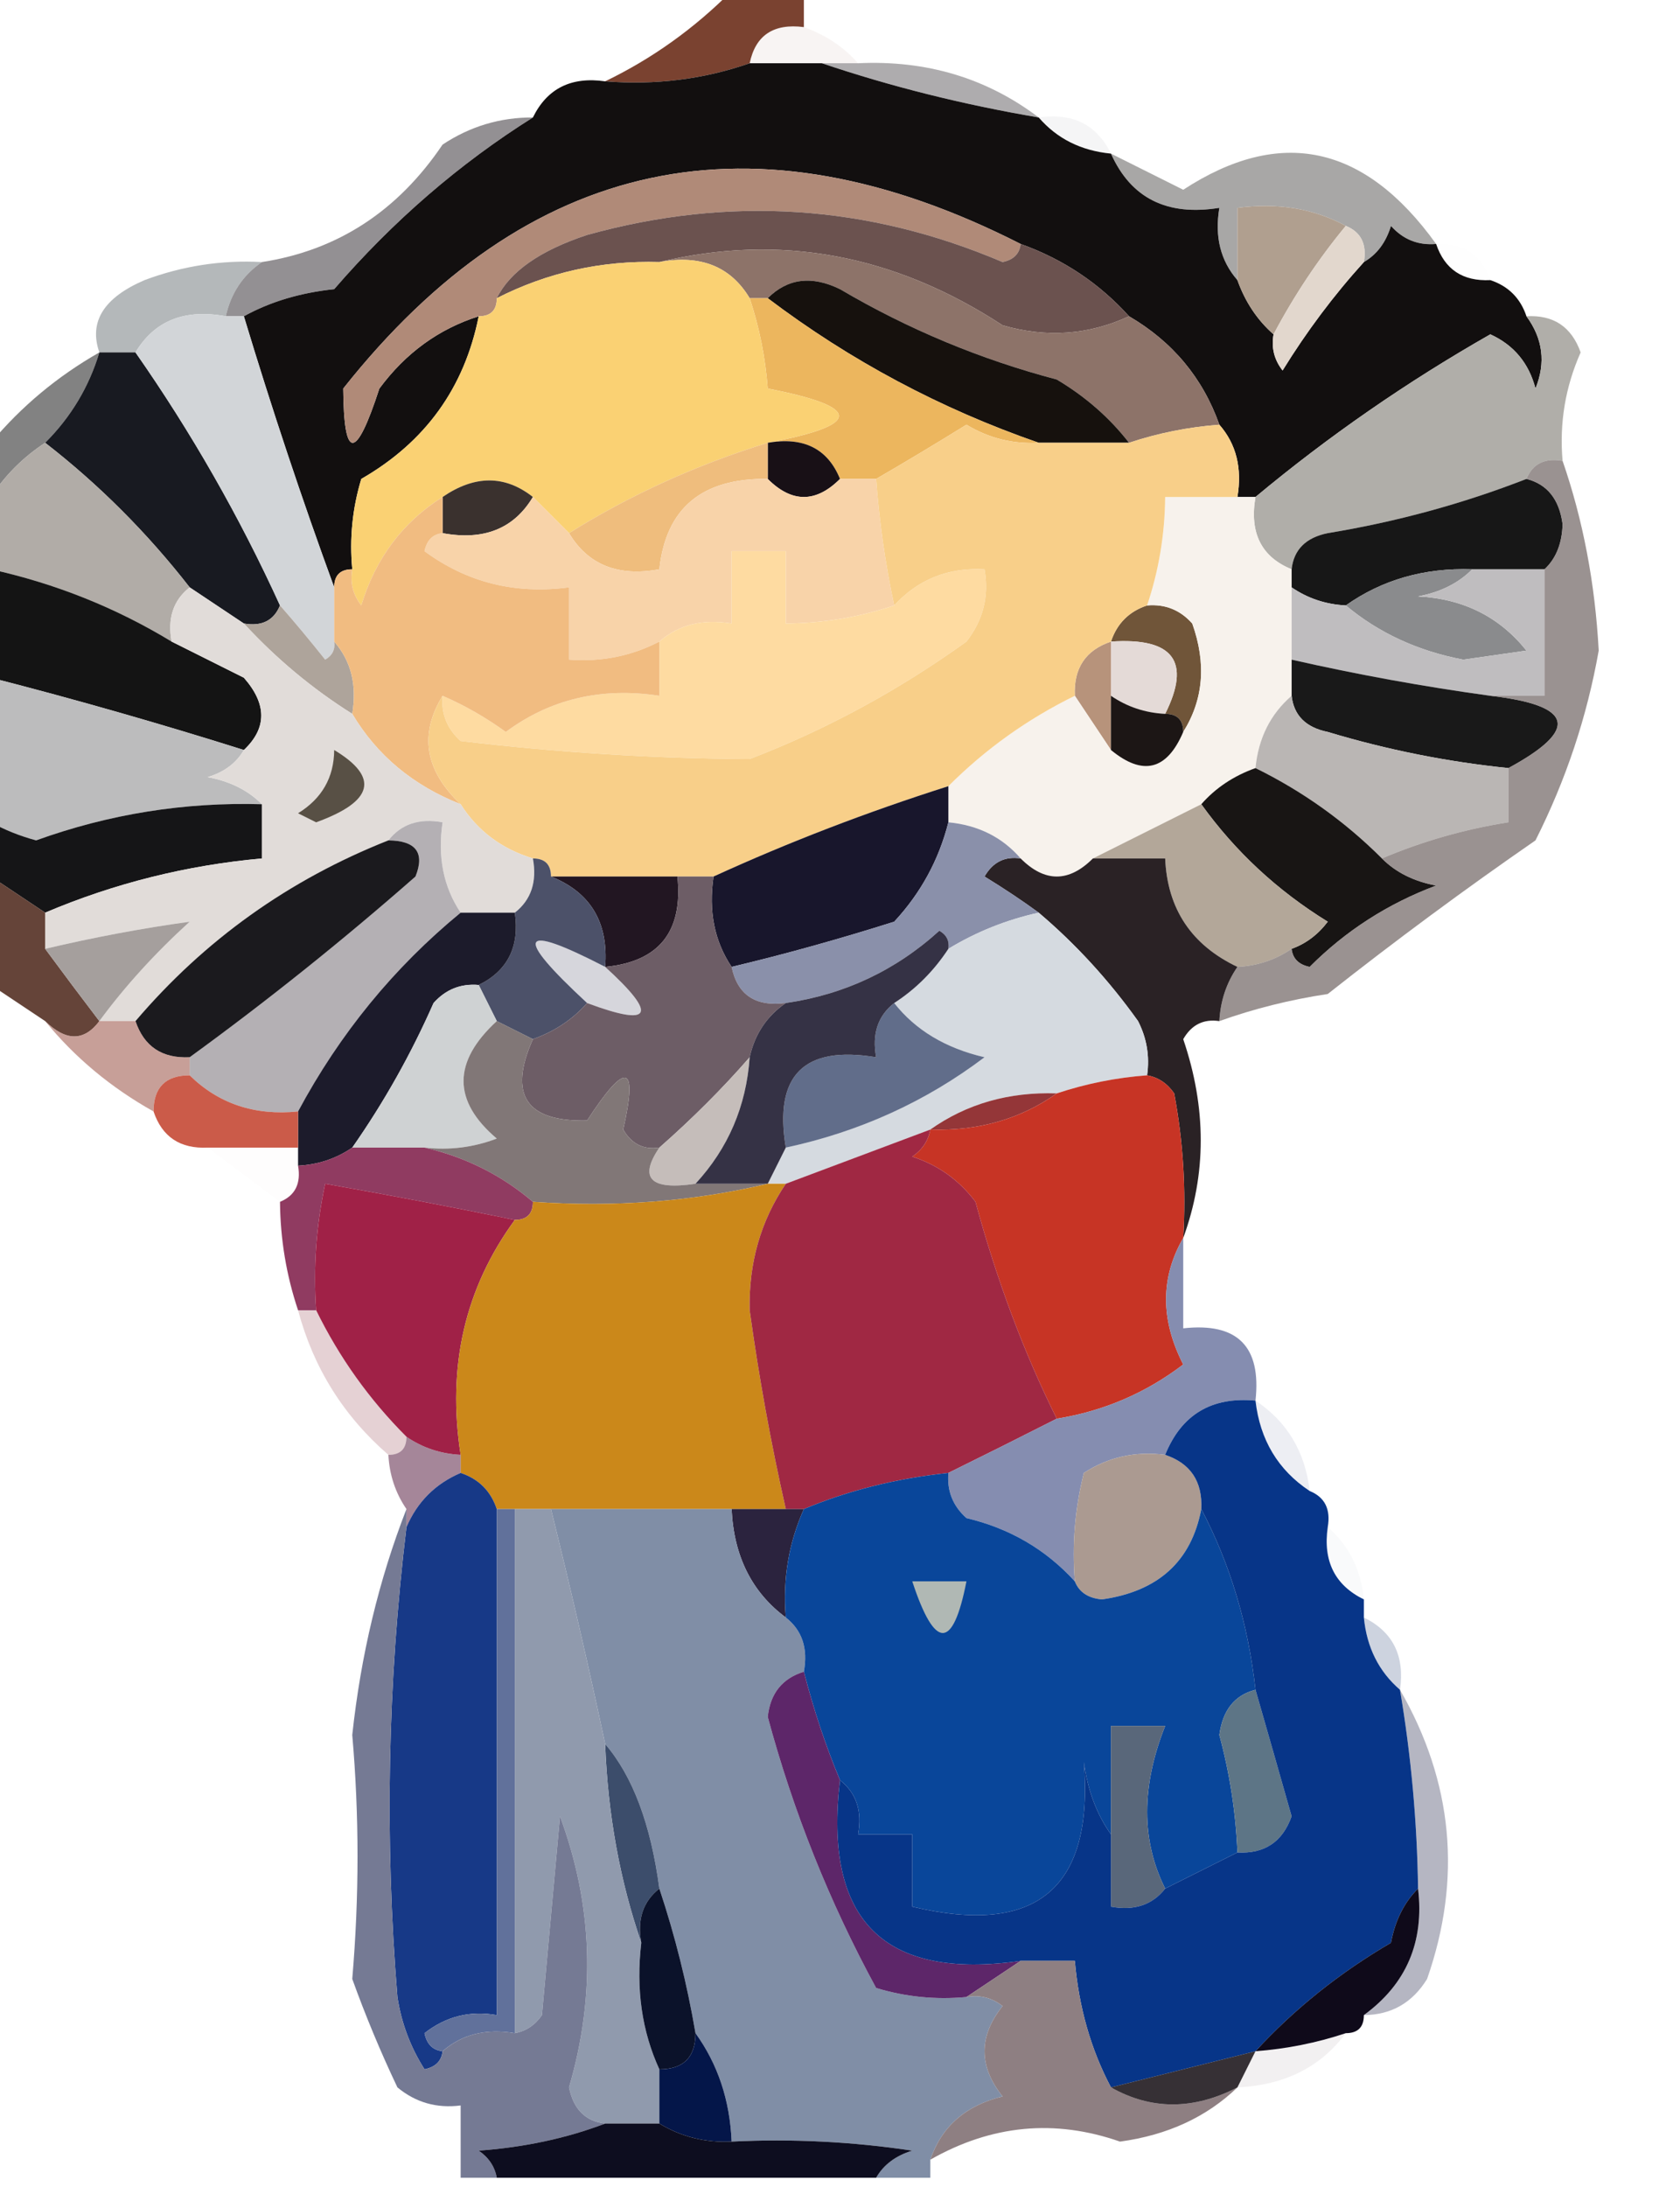
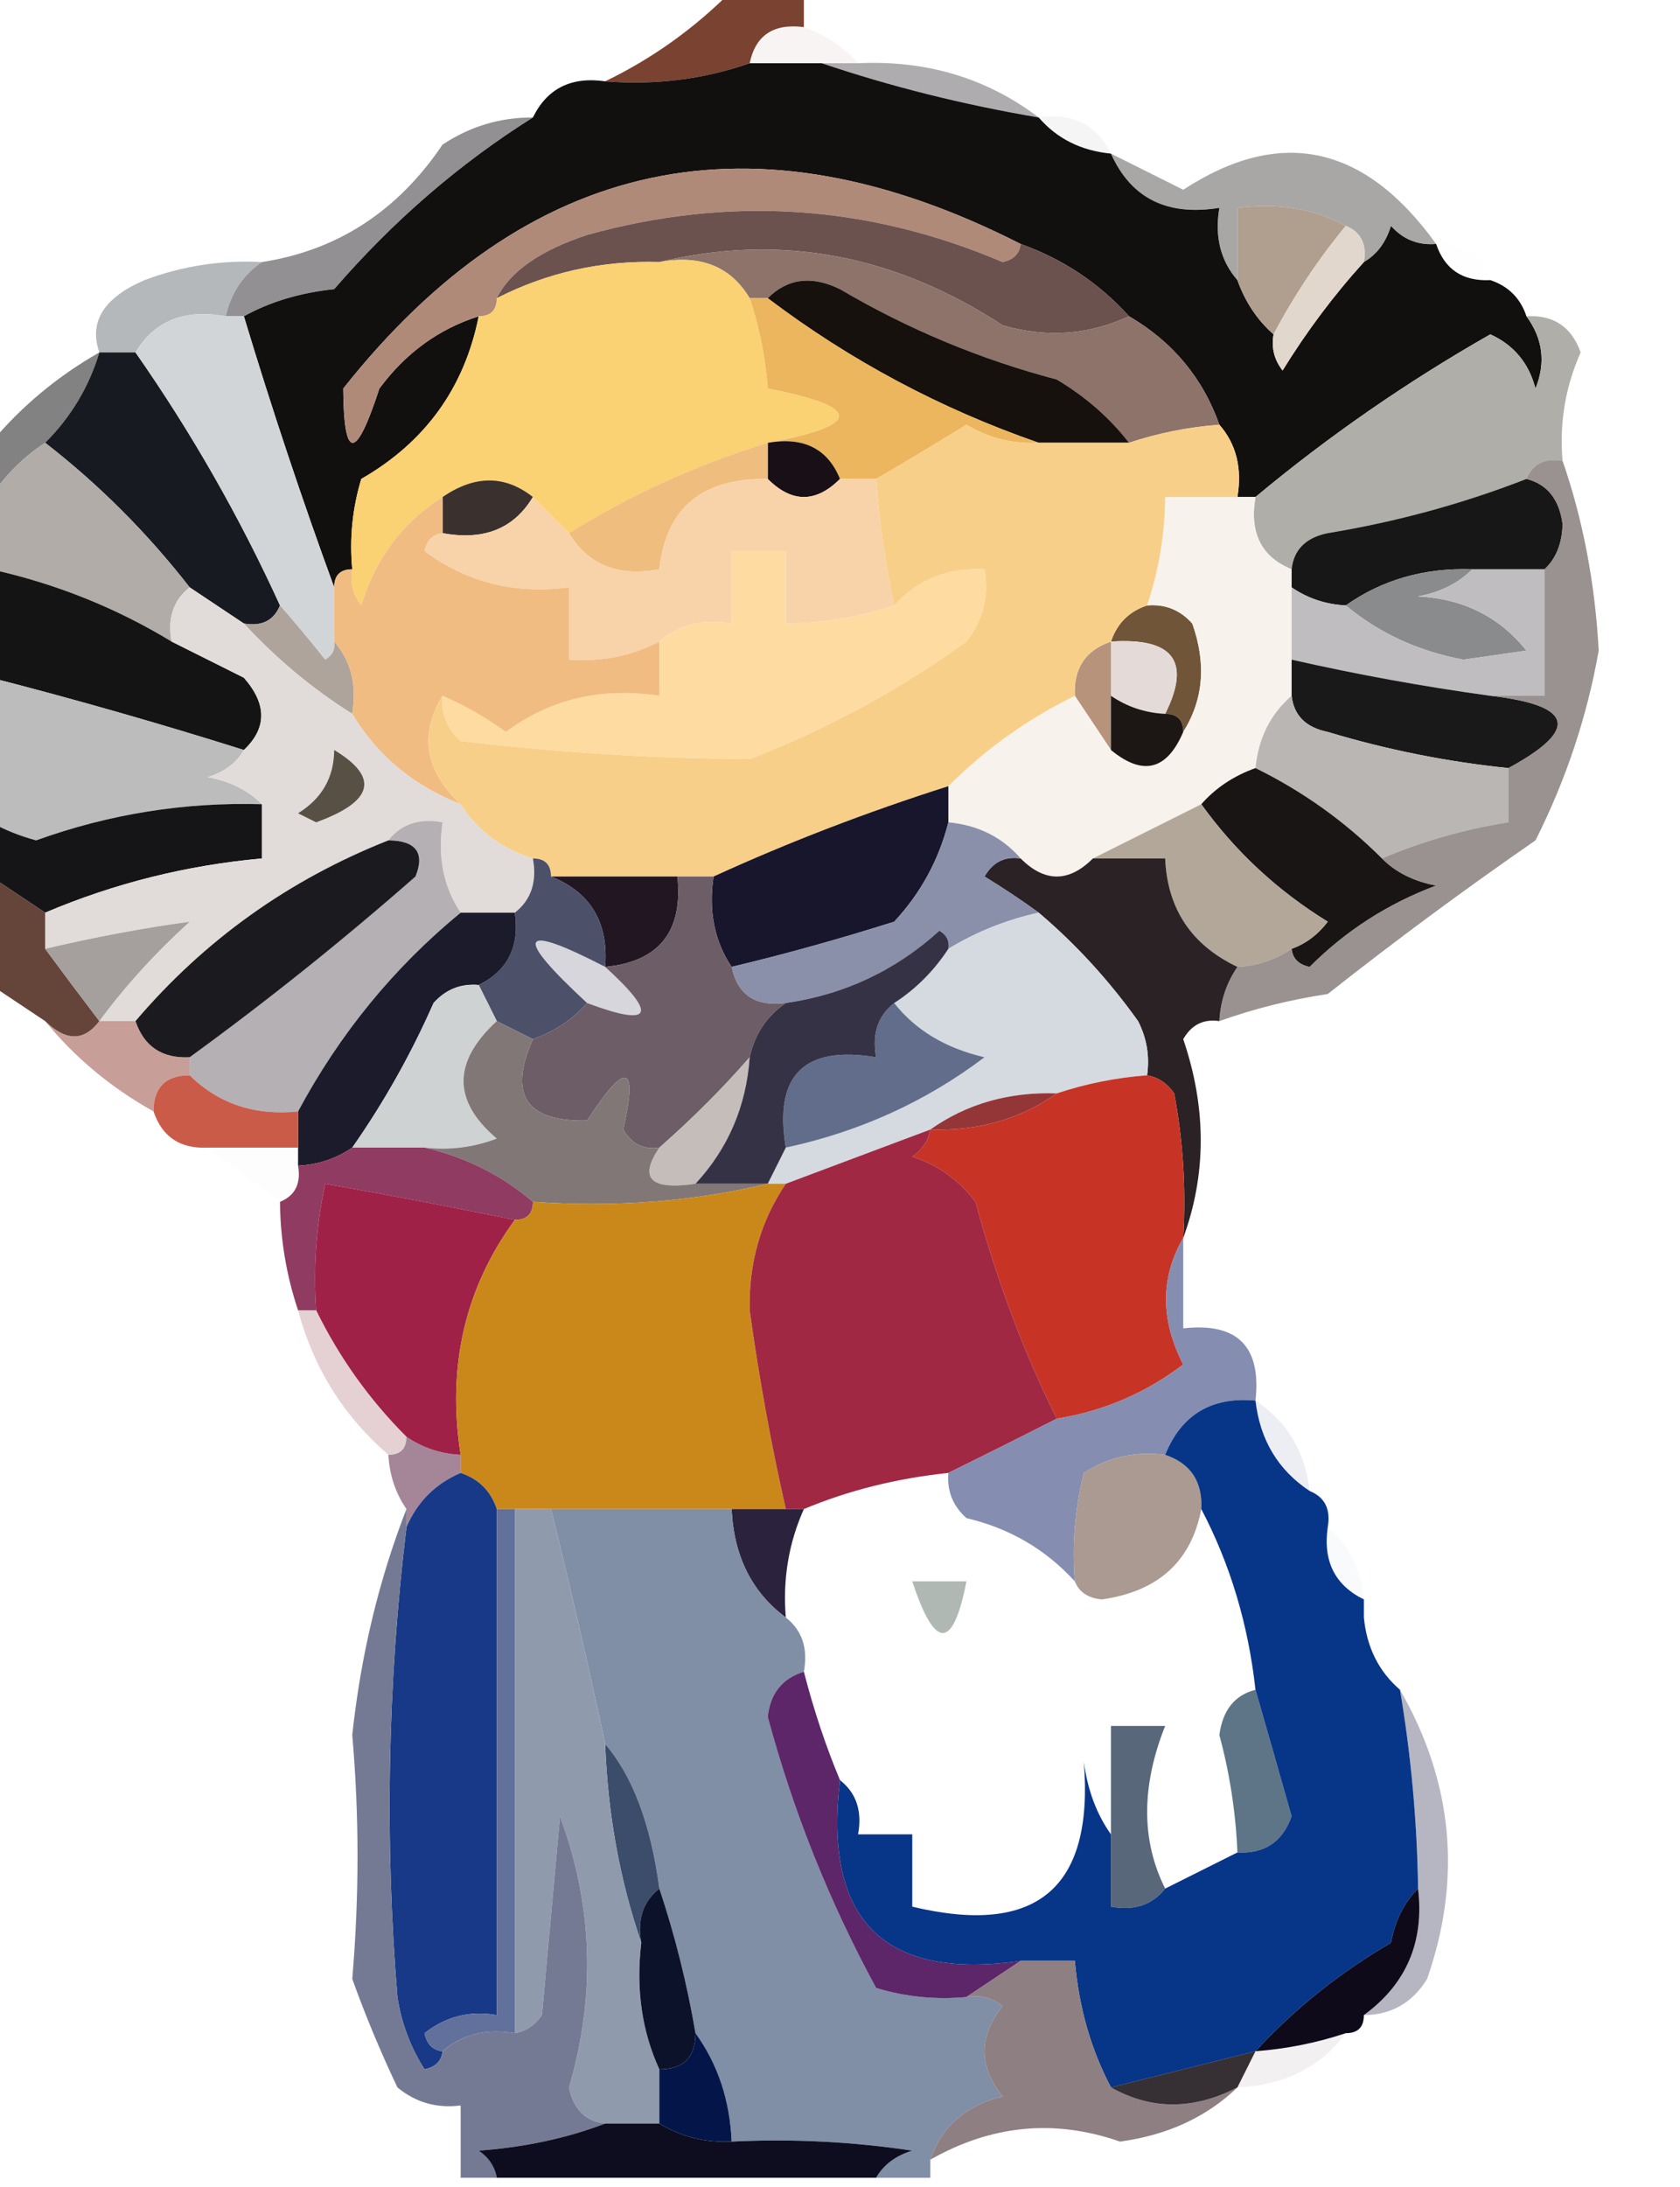
<svg xmlns="http://www.w3.org/2000/svg" version="1.1" width="93px" height="121px" style="shape-rendering:geometricPrecision; text-rendering:geometricPrecision; image-rendering:optimizeQuality; fill-rule:evenodd; clip-rule:evenodd">
  <g>
    <path style="opacity:0.098" fill="#b89688" d="M 44.5,1.5 C 45.709,1.932 46.709,2.599 47.5,3.5C 46.833,3.5 46.167,3.5 45.5,3.5C 44.167,3.5 42.833,3.5 41.5,3.5C 41.821,1.952 42.821,1.285 44.5,1.5 Z" />
  </g>
  <g>
    <path style="opacity:1" fill="#7a4230" d="M 40.5,-0.5 C 41.833,-0.5 43.167,-0.5 44.5,-0.5C 44.5,0.167 44.5,0.833 44.5,1.5C 42.821,1.285 41.821,1.952 41.5,3.5C 38.946,4.388 36.279,4.721 33.5,4.5C 36.09,3.251 38.424,1.584 40.5,-0.5 Z" />
  </g>
  <g>
    <path style="opacity:1" fill="#120f0f" d="M 41.5,3.5 C 42.833,3.5 44.167,3.5 45.5,3.5C 49.313,4.787 53.313,5.787 57.5,6.5C 58.514,7.674 59.847,8.34 61.5,8.5C 62.607,10.969 64.607,11.969 67.5,11.5C 67.232,13.099 67.566,14.432 68.5,15.5C 68.932,16.709 69.599,17.709 70.5,18.5C 70.369,19.239 70.536,19.906 71,20.5C 72.332,18.34 73.832,16.34 75.5,14.5C 76.222,14.082 76.722,13.416 77,12.5C 77.671,13.252 78.504,13.586 79.5,13.5C 79.973,14.906 80.973,15.573 82.5,15.5C 83.5,15.833 84.167,16.5 84.5,17.5C 85.412,18.738 85.579,20.072 85,21.5C 84.632,20.09 83.799,19.09 82.5,18.5C 77.873,21.135 73.54,24.135 69.5,27.5C 69.167,27.5 68.833,27.5 68.5,27.5C 68.768,25.901 68.434,24.568 67.5,23.5C 66.581,20.911 64.914,18.911 62.5,17.5C 60.852,15.674 58.852,14.34 56.5,13.5C 41.698,5.971 29.198,8.637 19,21.5C 19.032,25.502 19.699,25.502 21,21.5C 22.451,19.536 24.284,18.203 26.5,17.5C 25.707,21.464 23.541,24.464 20,26.5C 19.506,28.134 19.34,29.801 19.5,31.5C 18.833,31.5 18.5,31.833 18.5,32.5C 16.715,27.626 15.048,22.626 13.5,17.5C 14.952,16.698 16.618,16.198 18.5,16C 21.769,12.22 25.436,9.054 29.5,6.5C 30.287,4.896 31.62,4.229 33.5,4.5C 36.279,4.721 38.946,4.388 41.5,3.5 Z" />
  </g>
  <g>
    <path style="opacity:0.486" fill="#5a565a" d="M 45.5,3.5 C 46.167,3.5 46.833,3.5 47.5,3.5C 51.286,3.32 54.619,4.32 57.5,6.5C 53.313,5.787 49.313,4.787 45.5,3.5 Z" />
  </g>
  <g>
    <path style="opacity:0.063" fill="#6e6d71" d="M 57.5,6.5 C 59.38,6.229 60.713,6.896 61.5,8.5C 59.847,8.34 58.514,7.674 57.5,6.5 Z" />
  </g>
  <g>
    <path style="opacity:0.604" fill="#4c484c" d="M 29.5,6.5 C 25.436,9.054 21.769,12.22 18.5,16C 16.618,16.198 14.952,16.698 13.5,17.5C 13.167,17.5 12.833,17.5 12.5,17.5C 12.782,16.222 13.449,15.222 14.5,14.5C 18.678,13.855 22.011,11.688 24.5,8C 26.025,6.991 27.692,6.491 29.5,6.5 Z" />
  </g>
  <g>
    <path style="opacity:0.525" fill="#5b5957" d="M 61.5,8.5 C 62.807,9.153 64.14,9.82 65.5,10.5C 70.875,6.995 75.542,7.995 79.5,13.5C 78.504,13.586 77.671,13.252 77,12.5C 76.722,13.416 76.222,14.082 75.5,14.5C 75.672,13.508 75.338,12.842 74.5,12.5C 72.735,11.539 70.735,11.205 68.5,11.5C 68.5,12.833 68.5,14.167 68.5,15.5C 67.566,14.432 67.232,13.099 67.5,11.5C 64.607,11.969 62.607,10.969 61.5,8.5 Z" />
  </g>
  <g>
    <path style="opacity:1" fill="#b09f8f" d="M 74.5,12.5 C 72.99,14.322 71.657,16.322 70.5,18.5C 69.599,17.709 68.932,16.709 68.5,15.5C 68.5,14.167 68.5,12.833 68.5,11.5C 70.735,11.205 72.735,11.539 74.5,12.5 Z" />
  </g>
  <g>
    <path style="opacity:1" fill="#b08a78" d="M 56.5,13.5 C 56.44,14.043 56.107,14.376 55.5,14.5C 48.025,11.318 40.358,10.818 32.5,13C 29.891,13.864 28.225,15.03 27.5,16.5C 27.5,17.167 27.167,17.5 26.5,17.5C 24.284,18.203 22.451,19.536 21,21.5C 19.699,25.502 19.032,25.502 19,21.5C 29.198,8.637 41.698,5.971 56.5,13.5 Z" />
  </g>
  <g>
    <path style="opacity:0.004" fill="#b3b3b5" d="M 79.5,13.5 C 81.027,13.427 82.027,14.094 82.5,15.5C 80.973,15.573 79.973,14.906 79.5,13.5 Z" />
  </g>
  <g>
    <path style="opacity:1" fill="#e2d7cd" d="M 74.5,12.5 C 75.338,12.842 75.672,13.508 75.5,14.5C 73.832,16.34 72.332,18.34 71,20.5C 70.536,19.906 70.369,19.239 70.5,18.5C 71.657,16.322 72.99,14.322 74.5,12.5 Z" />
  </g>
  <g>
    <path style="opacity:0.557" fill="#788084" d="M 14.5,14.5 C 13.449,15.222 12.782,16.222 12.5,17.5C 10.219,17.077 8.552,17.744 7.5,19.5C 6.833,19.5 6.167,19.5 5.5,19.5C 4.909,17.804 5.742,16.471 8,15.5C 10.099,14.713 12.265,14.38 14.5,14.5 Z" />
  </g>
  <g>
    <path style="opacity:1" fill="#6b524f" d="M 56.5,13.5 C 58.852,14.34 60.852,15.674 62.5,17.5C 60.263,18.537 57.929,18.703 55.5,18C 49.49,14.069 43.157,12.903 36.5,14.5C 33.308,14.405 30.308,15.071 27.5,16.5C 28.225,15.03 29.891,13.864 32.5,13C 40.358,10.818 48.025,11.318 55.5,14.5C 56.107,14.376 56.44,14.043 56.5,13.5 Z" />
  </g>
  <g>
    <path style="opacity:1" fill="#8d7369" d="M 36.5,14.5 C 43.157,12.903 49.49,14.069 55.5,18C 57.929,18.703 60.263,18.537 62.5,17.5C 64.914,18.911 66.581,20.911 67.5,23.5C 65.784,23.629 64.117,23.962 62.5,24.5C 61.426,23.115 60.093,21.949 58.5,21C 54.271,19.885 50.271,18.219 46.5,16C 44.934,15.235 43.601,15.402 42.5,16.5C 42.167,16.5 41.833,16.5 41.5,16.5C 40.448,14.744 38.781,14.077 36.5,14.5 Z" />
  </g>
  <g>
    <path style="opacity:1" fill="#16110d" d="M 62.5,24.5 C 60.833,24.5 59.167,24.5 57.5,24.5C 52.066,22.617 47.066,19.95 42.5,16.5C 43.601,15.402 44.934,15.235 46.5,16C 50.271,18.219 54.271,19.885 58.5,21C 60.093,21.949 61.426,23.115 62.5,24.5 Z" />
  </g>
  <g>
    <path style="opacity:1" fill="#ecb65e" d="M 41.5,16.5 C 41.833,16.5 42.167,16.5 42.5,16.5C 47.066,19.95 52.066,22.617 57.5,24.5C 56.069,24.579 54.736,24.246 53.5,23.5C 51.799,24.554 50.132,25.554 48.5,26.5C 47.833,26.5 47.167,26.5 46.5,26.5C 45.817,24.823 44.483,24.157 42.5,24.5C 47.751,23.519 47.751,22.519 42.5,21.5C 42.371,19.784 42.038,18.117 41.5,16.5 Z" />
  </g>
  <g>
    <path style="opacity:1" fill="#fad173" d="M 36.5,14.5 C 38.781,14.077 40.448,14.744 41.5,16.5C 42.038,18.117 42.371,19.784 42.5,21.5C 47.751,22.519 47.751,23.519 42.5,24.5C 38.541,25.724 34.874,27.391 31.5,29.5C 30.833,28.833 30.167,28.167 29.5,27.5C 27.95,26.28 26.284,26.28 24.5,27.5C 22.292,28.894 20.792,30.894 20,33.5C 19.536,32.906 19.369,32.239 19.5,31.5C 19.34,29.801 19.506,28.134 20,26.5C 23.541,24.464 25.707,21.464 26.5,17.5C 27.167,17.5 27.5,17.167 27.5,16.5C 30.308,15.071 33.308,14.405 36.5,14.5 Z" />
  </g>
  <g>
    <path style="opacity:1" fill="#b0aea9" d="M 84.5,17.5 C 85.995,17.415 86.995,18.081 87.5,19.5C 86.652,21.409 86.318,23.409 86.5,25.5C 85.508,25.328 84.842,25.662 84.5,26.5C 80.968,27.875 77.302,28.875 73.5,29.5C 72.287,29.747 71.62,30.414 71.5,31.5C 69.823,30.817 69.157,29.483 69.5,27.5C 73.54,24.135 77.873,21.135 82.5,18.5C 83.799,19.09 84.632,20.09 85,21.5C 85.579,20.072 85.412,18.738 84.5,17.5 Z" />
  </g>
  <g>
    <path style="opacity:0.816" fill="#666666" d="M 5.5,19.5 C 4.925,21.411 3.925,23.078 2.5,24.5C 1.272,25.306 0.272,26.306 -0.5,27.5C -0.5,26.5 -0.5,25.5 -0.5,24.5C 1.183,22.486 3.183,20.82 5.5,19.5 Z" />
  </g>
  <g>
    <path style="opacity:1" fill="#181016" d="M 42.5,24.5 C 44.483,24.157 45.817,24.823 46.5,26.5C 45.167,27.833 43.833,27.833 42.5,26.5C 42.5,25.833 42.5,25.167 42.5,24.5 Z" />
  </g>
  <g>
    <path style="opacity:1" fill="#efbd7d" d="M 42.5,24.5 C 42.5,25.167 42.5,25.833 42.5,26.5C 38.862,26.447 36.862,28.113 36.5,31.5C 34.219,31.923 32.552,31.256 31.5,29.5C 34.874,27.391 38.541,25.724 42.5,24.5 Z" />
  </g>
  <g>
    <path style="opacity:1" fill="#181a21" d="M 5.5,19.5 C 6.167,19.5 6.833,19.5 7.5,19.5C 10.594,23.926 13.261,28.593 15.5,33.5C 15.158,34.338 14.492,34.672 13.5,34.5C 12.5,33.833 11.5,33.167 10.5,32.5C 8.14,29.473 5.473,26.806 2.5,24.5C 3.925,23.078 4.925,21.411 5.5,19.5 Z" />
  </g>
  <g>
    <path style="opacity:1" fill="#d2d5d8" d="M 12.5,17.5 C 12.833,17.5 13.167,17.5 13.5,17.5C 15.048,22.626 16.715,27.626 18.5,32.5C 18.5,33.5 18.5,34.5 18.5,35.5C 18.565,35.938 18.399,36.272 18,36.5C 17.148,35.429 16.315,34.429 15.5,33.5C 13.261,28.593 10.594,23.926 7.5,19.5C 8.552,17.744 10.219,17.077 12.5,17.5 Z" />
  </g>
  <g>
    <path style="opacity:1" fill="#171717" d="M 84.5,26.5 C 85.649,26.791 86.316,27.624 86.5,29C 86.472,30.07 86.139,30.903 85.5,31.5C 84.167,31.5 82.833,31.5 81.5,31.5C 78.848,31.41 76.514,32.076 74.5,33.5C 73.391,33.443 72.391,33.11 71.5,32.5C 71.5,32.167 71.5,31.833 71.5,31.5C 71.62,30.414 72.287,29.747 73.5,29.5C 77.302,28.875 80.968,27.875 84.5,26.5 Z" />
  </g>
  <g>
    <path style="opacity:1" fill="#3a312e" d="M 29.5,27.5 C 28.448,29.256 26.781,29.923 24.5,29.5C 24.5,28.833 24.5,28.167 24.5,27.5C 26.284,26.28 27.95,26.28 29.5,27.5 Z" />
  </g>
  <g>
    <path style="opacity:1" fill="#b1aca7" d="M 2.5,24.5 C 5.473,26.806 8.14,29.473 10.5,32.5C 9.596,33.209 9.263,34.209 9.5,35.5C 6.412,33.625 3.078,32.291 -0.5,31.5C -0.5,30.167 -0.5,28.833 -0.5,27.5C 0.272,26.306 1.272,25.306 2.5,24.5 Z" />
  </g>
  <g>
    <path style="opacity:1" fill="#f8d3a9" d="M 42.5,26.5 C 43.833,27.833 45.167,27.833 46.5,26.5C 47.167,26.5 47.833,26.5 48.5,26.5C 48.674,28.861 49.007,31.194 49.5,33.5C 47.565,34.15 45.565,34.483 43.5,34.5C 43.5,33.167 43.5,31.833 43.5,30.5C 42.5,30.5 41.5,30.5 40.5,30.5C 40.5,31.833 40.5,33.167 40.5,34.5C 38.901,34.232 37.568,34.566 36.5,35.5C 34.958,36.301 33.291,36.634 31.5,36.5C 31.5,35.167 31.5,33.833 31.5,32.5C 28.518,32.896 25.851,32.229 23.5,30.5C 23.624,29.893 23.957,29.56 24.5,29.5C 26.781,29.923 28.448,29.256 29.5,27.5C 30.167,28.167 30.833,28.833 31.5,29.5C 32.552,31.256 34.219,31.923 36.5,31.5C 36.862,28.113 38.862,26.447 42.5,26.5 Z" />
  </g>
  <g>
    <path style="opacity:1" fill="#8a8b8d" d="M 81.5,31.5 C 80.737,32.268 79.737,32.768 78.5,33C 81.003,33.129 83.003,34.129 84.5,36C 83.333,36.167 82.167,36.333 81,36.5C 78.49,36.023 76.324,35.023 74.5,33.5C 76.514,32.076 78.848,31.41 81.5,31.5 Z" />
  </g>
  <g>
    <path style="opacity:1" fill="#fedba1" d="M 49.5,33.5 C 50.819,32.058 52.486,31.392 54.5,31.5C 54.762,32.978 54.429,34.311 53.5,35.5C 49.736,38.205 45.736,40.372 41.5,42C 36.183,41.972 30.85,41.639 25.5,41C 24.748,40.329 24.414,39.496 24.5,38.5C 25.721,39.028 26.887,39.695 28,40.5C 30.456,38.679 33.289,38.012 36.5,38.5C 36.5,37.5 36.5,36.5 36.5,35.5C 37.568,34.566 38.901,34.232 40.5,34.5C 40.5,33.167 40.5,31.833 40.5,30.5C 41.5,30.5 42.5,30.5 43.5,30.5C 43.5,31.833 43.5,33.167 43.5,34.5C 45.565,34.483 47.565,34.15 49.5,33.5 Z" />
  </g>
  <g>
    <path style="opacity:1" fill="#705539" d="M 63.5,33.5 C 64.496,33.414 65.329,33.748 66,34.5C 66.789,36.712 66.623,38.712 65.5,40.5C 65.5,39.833 65.167,39.5 64.5,39.5C 65.954,36.6 64.954,35.267 61.5,35.5C 61.833,34.5 62.5,33.833 63.5,33.5 Z" />
  </g>
  <g>
    <path style="opacity:1" fill="#bfbdbf" d="M 81.5,31.5 C 82.833,31.5 84.167,31.5 85.5,31.5C 85.5,33.833 85.5,36.167 85.5,38.5C 84.5,38.5 83.5,38.5 82.5,38.5C 78.803,37.992 75.136,37.325 71.5,36.5C 71.5,35.167 71.5,33.833 71.5,32.5C 72.391,33.11 73.391,33.443 74.5,33.5C 76.324,35.023 78.49,36.023 81,36.5C 82.167,36.333 83.333,36.167 84.5,36C 83.003,34.129 81.003,33.129 78.5,33C 79.737,32.768 80.737,32.268 81.5,31.5 Z" />
  </g>
  <g>
    <path style="opacity:1" fill="#e4dad7" d="M 61.5,35.5 C 64.954,35.267 65.954,36.6 64.5,39.5C 63.391,39.443 62.391,39.11 61.5,38.5C 61.5,37.5 61.5,36.5 61.5,35.5 Z" />
  </g>
  <g>
    <path style="opacity:1" fill="#aea49b" d="M 15.5,33.5 C 16.315,34.429 17.148,35.429 18,36.5C 18.399,36.272 18.565,35.938 18.5,35.5C 19.434,36.568 19.768,37.901 19.5,39.5C 17.297,38.116 15.297,36.449 13.5,34.5C 14.492,34.672 15.158,34.338 15.5,33.5 Z" />
  </g>
  <g>
    <path style="opacity:1" fill="#141414" d="M -0.5,31.5 C 3.078,32.291 6.412,33.625 9.5,35.5C 10.807,36.153 12.14,36.82 13.5,37.5C 14.782,38.958 14.782,40.292 13.5,41.5C 8.866,40.04 4.199,38.707 -0.5,37.5C -0.5,35.5 -0.5,33.5 -0.5,31.5 Z" />
  </g>
  <g>
    <path style="opacity:1" fill="#b7937b" d="M 61.5,35.5 C 61.5,36.5 61.5,37.5 61.5,38.5C 61.5,39.5 61.5,40.5 61.5,41.5C 60.833,40.5 60.167,39.5 59.5,38.5C 59.427,36.973 60.094,35.973 61.5,35.5 Z" />
  </g>
  <g>
    <path style="opacity:1" fill="#191919" d="M 71.5,36.5 C 75.136,37.325 78.803,37.992 82.5,38.5C 87.111,39.03 87.444,40.363 83.5,42.5C 80.115,42.154 76.782,41.488 73.5,40.5C 72.287,40.253 71.62,39.586 71.5,38.5C 71.5,37.833 71.5,37.167 71.5,36.5 Z" />
  </g>
  <g>
    <path style="opacity:1" fill="#f1bc81" d="M 24.5,27.5 C 24.5,28.167 24.5,28.833 24.5,29.5C 23.957,29.56 23.624,29.893 23.5,30.5C 25.851,32.229 28.518,32.896 31.5,32.5C 31.5,33.833 31.5,35.167 31.5,36.5C 33.291,36.634 34.958,36.301 36.5,35.5C 36.5,36.5 36.5,37.5 36.5,38.5C 33.289,38.012 30.456,38.679 28,40.5C 26.887,39.695 25.721,39.028 24.5,38.5C 23.192,40.638 23.525,42.638 25.5,44.5C 22.865,43.461 20.865,41.794 19.5,39.5C 19.768,37.901 19.434,36.568 18.5,35.5C 18.5,34.5 18.5,33.5 18.5,32.5C 18.5,31.833 18.833,31.5 19.5,31.5C 19.369,32.239 19.536,32.906 20,33.5C 20.792,30.894 22.292,28.894 24.5,27.5 Z" />
  </g>
  <g>
    <path style="opacity:1" fill="#f7f2ec" d="M 68.5,27.5 C 68.833,27.5 69.167,27.5 69.5,27.5C 69.157,29.483 69.823,30.817 71.5,31.5C 71.5,31.833 71.5,32.167 71.5,32.5C 71.5,33.833 71.5,35.167 71.5,36.5C 71.5,37.167 71.5,37.833 71.5,38.5C 70.326,39.514 69.66,40.847 69.5,42.5C 68.29,42.932 67.29,43.599 66.5,44.5C 64.456,45.522 62.456,46.522 60.5,47.5C 59.167,48.833 57.833,48.833 56.5,47.5C 55.486,46.326 54.153,45.66 52.5,45.5C 52.5,44.833 52.5,44.167 52.5,43.5C 54.555,41.445 56.888,39.779 59.5,38.5C 60.167,39.5 60.833,40.5 61.5,41.5C 63.263,42.954 64.597,42.62 65.5,40.5C 66.623,38.712 66.789,36.712 66,34.5C 65.329,33.748 64.496,33.414 63.5,33.5C 64.15,31.565 64.483,29.565 64.5,27.5C 65.833,27.5 67.167,27.5 68.5,27.5 Z" />
  </g>
  <g>
    <path style="opacity:1" fill="#1c1615" d="M 61.5,38.5 C 62.391,39.11 63.391,39.443 64.5,39.5C 65.167,39.5 65.5,39.833 65.5,40.5C 64.597,42.62 63.263,42.954 61.5,41.5C 61.5,40.5 61.5,39.5 61.5,38.5 Z" />
  </g>
  <g>
    <path style="opacity:1" fill="#f8cf89" d="M 57.5,24.5 C 59.167,24.5 60.833,24.5 62.5,24.5C 64.117,23.962 65.784,23.629 67.5,23.5C 68.434,24.568 68.768,25.901 68.5,27.5C 67.167,27.5 65.833,27.5 64.5,27.5C 64.483,29.565 64.15,31.565 63.5,33.5C 62.5,33.833 61.833,34.5 61.5,35.5C 60.094,35.973 59.427,36.973 59.5,38.5C 56.888,39.779 54.555,41.445 52.5,43.5C 47.979,44.937 43.645,46.604 39.5,48.5C 38.833,48.5 38.167,48.5 37.5,48.5C 35.167,48.5 32.833,48.5 30.5,48.5C 30.5,47.833 30.167,47.5 29.5,47.5C 27.77,46.974 26.436,45.974 25.5,44.5C 23.525,42.638 23.192,40.638 24.5,38.5C 24.414,39.496 24.748,40.329 25.5,41C 30.85,41.639 36.183,41.972 41.5,42C 45.736,40.372 49.736,38.205 53.5,35.5C 54.429,34.311 54.762,32.978 54.5,31.5C 52.486,31.392 50.819,32.058 49.5,33.5C 49.007,31.194 48.674,28.861 48.5,26.5C 50.132,25.554 51.799,24.554 53.5,23.5C 54.736,24.246 56.069,24.579 57.5,24.5 Z" />
  </g>
  <g>
    <path style="opacity:1" fill="#bab6b4" d="M 71.5,38.5 C 71.62,39.586 72.287,40.253 73.5,40.5C 76.782,41.488 80.115,42.154 83.5,42.5C 83.5,43.5 83.5,44.5 83.5,45.5C 81.071,45.884 78.737,46.551 76.5,47.5C 74.45,45.453 72.117,43.786 69.5,42.5C 69.66,40.847 70.326,39.514 71.5,38.5 Z" />
  </g>
  <g>
    <path style="opacity:1" fill="#bcbcbd" d="M -0.5,37.5 C 4.199,38.707 8.866,40.04 13.5,41.5C 13.082,42.222 12.416,42.722 11.5,43C 12.738,43.232 13.738,43.732 14.5,44.5C 10.209,44.375 6.043,45.042 2,46.5C 1.098,46.257 0.265,45.923 -0.5,45.5C -0.5,42.833 -0.5,40.167 -0.5,37.5 Z" />
  </g>
  <g>
    <path style="opacity:1" fill="#181514" d="M 69.5,42.5 C 72.117,43.786 74.45,45.453 76.5,47.5C 77.263,48.268 78.263,48.768 79.5,49C 76.827,50.001 74.493,51.501 72.5,53.5C 71.893,53.376 71.56,53.043 71.5,52.5C 72.289,52.217 72.956,51.717 73.5,51C 70.712,49.281 68.379,47.115 66.5,44.5C 67.29,43.599 68.29,42.932 69.5,42.5 Z" />
  </g>
  <g>
    <path style="opacity:1" fill="#151517" d="M 14.5,44.5 C 14.5,45.5 14.5,46.5 14.5,47.5C 10.322,47.878 6.322,48.878 2.5,50.5C 1.5,49.833 0.5,49.167 -0.5,48.5C -0.5,47.5 -0.5,46.5 -0.5,45.5C 0.265,45.923 1.098,46.257 2,46.5C 6.043,45.042 10.209,44.375 14.5,44.5 Z" />
  </g>
  <g>
    <path style="opacity:1" fill="#b3a799" d="M 66.5,44.5 C 68.379,47.115 70.712,49.281 73.5,51C 72.956,51.717 72.289,52.217 71.5,52.5C 70.609,53.11 69.609,53.443 68.5,53.5C 65.956,52.292 64.623,50.292 64.5,47.5C 63.167,47.5 61.833,47.5 60.5,47.5C 62.456,46.522 64.456,45.522 66.5,44.5 Z" />
  </g>
  <g>
    <path style="opacity:1" fill="#18162c" d="M 52.5,43.5 C 52.5,44.167 52.5,44.833 52.5,45.5C 51.971,47.583 50.971,49.417 49.5,51C 46.421,51.973 43.421,52.806 40.5,53.5C 39.549,52.081 39.215,50.415 39.5,48.5C 43.645,46.604 47.979,44.937 52.5,43.5 Z" />
  </g>
  <g>
    <path style="opacity:0.78" fill="#7e7472" d="M 84.5,26.5 C 84.842,25.662 85.508,25.328 86.5,25.5C 87.633,28.777 88.299,32.277 88.5,36C 87.853,39.657 86.686,43.157 85,46.5C 81.078,49.211 77.244,52.045 73.5,55C 71.414,55.315 69.414,55.815 67.5,56.5C 67.557,55.391 67.89,54.391 68.5,53.5C 69.609,53.443 70.609,53.11 71.5,52.5C 71.56,53.043 71.893,53.376 72.5,53.5C 74.493,51.501 76.827,50.001 79.5,49C 78.263,48.768 77.263,48.268 76.5,47.5C 78.737,46.551 81.071,45.884 83.5,45.5C 83.5,44.5 83.5,43.5 83.5,42.5C 87.444,40.363 87.111,39.03 82.5,38.5C 83.5,38.5 84.5,38.5 85.5,38.5C 85.5,36.167 85.5,33.833 85.5,31.5C 86.139,30.903 86.472,30.07 86.5,29C 86.316,27.624 85.649,26.791 84.5,26.5 Z" />
  </g>
  <g>
    <path style="opacity:1" fill="#e1dcd9" d="M 10.5,32.5 C 11.5,33.167 12.5,33.833 13.5,34.5C 15.297,36.449 17.297,38.116 19.5,39.5C 20.865,41.794 22.865,43.461 25.5,44.5C 26.436,45.974 27.77,46.974 29.5,47.5C 29.737,48.791 29.404,49.791 28.5,50.5C 27.5,50.5 26.5,50.5 25.5,50.5C 24.549,49.081 24.215,47.415 24.5,45.5C 23.209,45.263 22.209,45.596 21.5,46.5C 15.993,48.677 11.326,52.01 7.5,56.5C 6.833,56.5 6.167,56.5 5.5,56.5C 6.909,54.583 8.576,52.75 10.5,51C 7.888,51.359 5.221,51.859 2.5,52.5C 2.5,51.833 2.5,51.167 2.5,50.5C 6.322,48.878 10.322,47.878 14.5,47.5C 14.5,46.5 14.5,45.5 14.5,44.5C 13.738,43.732 12.738,43.232 11.5,43C 12.416,42.722 13.082,42.222 13.5,41.5C 14.782,40.292 14.782,38.958 13.5,37.5C 12.14,36.82 10.807,36.153 9.5,35.5C 9.263,34.209 9.596,33.209 10.5,32.5 Z" />
  </g>
  <g>
    <path style="opacity:1" fill="#585045" d="M 18.5,41.5 C 21.013,43.013 20.68,44.346 17.5,45.5C 17.167,45.333 16.833,45.167 16.5,45C 17.823,44.184 18.489,43.017 18.5,41.5 Z" />
  </g>
  <g>
    <path style="opacity:1" fill="#221622" d="M 30.5,48.5 C 32.833,48.5 35.167,48.5 37.5,48.5C 37.817,51.547 36.484,53.213 33.5,53.5C 33.69,51.041 32.69,49.374 30.5,48.5 Z" />
  </g>
  <g>
    <path style="opacity:1" fill="#2a2225" d="M 56.5,47.5 C 57.833,48.833 59.167,48.833 60.5,47.5C 61.833,47.5 63.167,47.5 64.5,47.5C 64.623,50.292 65.956,52.292 68.5,53.5C 67.89,54.391 67.557,55.391 67.5,56.5C 66.624,56.369 65.957,56.703 65.5,57.5C 66.793,61.299 66.793,64.966 65.5,68.5C 65.664,65.813 65.497,63.146 65,60.5C 64.617,59.944 64.117,59.611 63.5,59.5C 63.65,58.448 63.483,57.448 63,56.5C 61.383,54.237 59.55,52.237 57.5,50.5C 56.602,49.842 55.602,49.176 54.5,48.5C 54.957,47.703 55.624,47.369 56.5,47.5 Z" />
  </g>
  <g>
    <path style="opacity:1" fill="#b4b0b4" d="M 21.5,46.5 C 22.209,45.596 23.209,45.263 24.5,45.5C 24.215,47.415 24.549,49.081 25.5,50.5C 21.804,53.536 18.804,57.203 16.5,61.5C 14.102,61.741 12.102,61.074 10.5,59.5C 10.5,59.167 10.5,58.833 10.5,58.5C 14.792,55.38 18.959,52.047 23,48.5C 23.528,47.184 23.028,46.517 21.5,46.5 Z" />
  </g>
  <g>
    <path style="opacity:1" fill="#8a90aa" d="M 52.5,45.5 C 54.153,45.66 55.486,46.326 56.5,47.5C 55.624,47.369 54.957,47.703 54.5,48.5C 55.602,49.176 56.602,49.842 57.5,50.5C 55.716,50.892 54.05,51.559 52.5,52.5C 52.565,52.062 52.399,51.728 52,51.5C 49.579,53.697 46.745,55.03 43.5,55.5C 41.821,55.715 40.821,55.048 40.5,53.5C 43.421,52.806 46.421,51.973 49.5,51C 50.971,49.417 51.971,47.583 52.5,45.5 Z" />
  </g>
  <g>
    <path style="opacity:1" fill="#1b1a1e" d="M 21.5,46.5 C 23.028,46.517 23.528,47.184 23,48.5C 18.959,52.047 14.792,55.38 10.5,58.5C 8.973,58.573 7.973,57.906 7.5,56.5C 11.326,52.01 15.993,48.677 21.5,46.5 Z" />
  </g>
  <g>
    <path style="opacity:1" fill="#d6d6dc" d="M 33.5,53.5 C 36.443,56.18 36.11,56.847 32.5,55.5C 28.397,51.702 28.73,51.035 33.5,53.5 Z" />
  </g>
  <g>
    <path style="opacity:0.984" fill="#634136" d="M -0.5,48.5 C 0.5,49.167 1.5,49.833 2.5,50.5C 2.5,51.167 2.5,51.833 2.5,52.5C 3.512,53.872 4.512,55.205 5.5,56.5C 4.652,57.625 3.652,57.625 2.5,56.5C 1.5,55.833 0.5,55.167 -0.5,54.5C -0.5,52.5 -0.5,50.5 -0.5,48.5 Z" />
  </g>
  <g>
    <path style="opacity:1" fill="#d5dae0" d="M 57.5,50.5 C 59.55,52.237 61.383,54.237 63,56.5C 63.483,57.448 63.65,58.448 63.5,59.5C 61.784,59.629 60.117,59.962 58.5,60.5C 55.848,60.41 53.514,61.076 51.5,62.5C 48.828,63.501 46.162,64.501 43.5,65.5C 43.167,65.5 42.833,65.5 42.5,65.5C 42.833,64.833 43.167,64.167 43.5,63.5C 47.587,62.621 51.253,60.955 54.5,58.5C 52.345,57.999 50.678,56.999 49.5,55.5C 50.694,54.728 51.694,53.728 52.5,52.5C 54.05,51.559 55.716,50.892 57.5,50.5 Z" />
  </g>
  <g>
    <path style="opacity:1" fill="#a59f9d" d="M 5.5,56.5 C 4.512,55.205 3.512,53.872 2.5,52.5C 5.221,51.859 7.888,51.359 10.5,51C 8.576,52.75 6.909,54.583 5.5,56.5 Z" />
  </g>
  <g>
    <path style="opacity:1" fill="#4c5169" d="M 29.5,47.5 C 30.167,47.5 30.5,47.833 30.5,48.5C 32.69,49.374 33.69,51.041 33.5,53.5C 28.73,51.035 28.397,51.702 32.5,55.5C 31.709,56.401 30.709,57.068 29.5,57.5C 28.833,57.167 28.167,56.833 27.5,56.5C 27.167,55.833 26.833,55.167 26.5,54.5C 28.104,53.713 28.771,52.38 28.5,50.5C 29.404,49.791 29.737,48.791 29.5,47.5 Z" />
  </g>
  <g>
    <path style="opacity:1" fill="#1c1b2b" d="M 25.5,50.5 C 26.5,50.5 27.5,50.5 28.5,50.5C 28.771,52.38 28.104,53.713 26.5,54.5C 25.504,54.414 24.671,54.748 24,55.5C 22.755,58.324 21.255,60.991 19.5,63.5C 18.609,64.11 17.609,64.443 16.5,64.5C 16.5,64.167 16.5,63.833 16.5,63.5C 16.5,62.833 16.5,62.167 16.5,61.5C 18.804,57.203 21.804,53.536 25.5,50.5 Z" />
  </g>
  <g>
    <path style="opacity:0.643" fill="#a86a60" d="M 2.5,56.5 C 3.652,57.625 4.652,57.625 5.5,56.5C 6.167,56.5 6.833,56.5 7.5,56.5C 7.973,57.906 8.973,58.573 10.5,58.5C 10.5,58.833 10.5,59.167 10.5,59.5C 9.167,59.5 8.5,60.167 8.5,61.5C 6.139,60.179 4.139,58.512 2.5,56.5 Z" />
  </g>
  <g>
    <path style="opacity:1" fill="#6d5d66" d="M 37.5,48.5 C 38.167,48.5 38.833,48.5 39.5,48.5C 39.215,50.415 39.549,52.081 40.5,53.5C 40.821,55.048 41.821,55.715 43.5,55.5C 42.449,56.222 41.782,57.222 41.5,58.5C 40,60.222 38.333,61.888 36.5,63.5C 35.624,63.631 34.957,63.297 34.5,62.5C 35.325,58.849 34.659,58.682 32.5,62C 29.123,62.08 28.123,60.58 29.5,57.5C 30.709,57.068 31.709,56.401 32.5,55.5C 36.11,56.847 36.443,56.18 33.5,53.5C 36.484,53.213 37.817,51.547 37.5,48.5 Z" />
  </g>
  <g>
    <path style="opacity:1" fill="#cb5b49" d="M 10.5,59.5 C 12.102,61.074 14.102,61.741 16.5,61.5C 16.5,62.167 16.5,62.833 16.5,63.5C 14.833,63.5 13.167,63.5 11.5,63.5C 9.973,63.573 8.973,62.906 8.5,61.5C 8.5,60.167 9.167,59.5 10.5,59.5 Z" />
  </g>
  <g>
    <path style="opacity:1" fill="#cfd2d3" d="M 26.5,54.5 C 26.833,55.167 27.167,55.833 27.5,56.5C 25.048,58.754 25.048,60.921 27.5,63C 26.207,63.49 24.873,63.657 23.5,63.5C 22.167,63.5 20.833,63.5 19.5,63.5C 21.255,60.991 22.755,58.324 24,55.5C 24.671,54.748 25.504,54.414 26.5,54.5 Z" />
  </g>
  <g>
    <path style="opacity:1" fill="#616d8a" d="M 49.5,55.5 C 50.678,56.999 52.345,57.999 54.5,58.5C 51.253,60.955 47.587,62.621 43.5,63.5C 42.833,59.5 44.5,57.833 48.5,58.5C 48.263,57.209 48.596,56.209 49.5,55.5 Z" />
  </g>
  <g>
    <path style="opacity:1" fill="#c5bdba" d="M 41.5,58.5 C 41.312,61.206 40.312,63.539 38.5,65.5C 36.007,65.869 35.34,65.203 36.5,63.5C 38.333,61.888 40,60.222 41.5,58.5 Z" />
  </g>
  <g>
    <path style="opacity:1" fill="#943638" d="M 58.5,60.5 C 56.486,61.924 54.152,62.59 51.5,62.5C 53.514,61.076 55.848,60.41 58.5,60.5 Z" />
  </g>
  <g>
    <path style="opacity:1" fill="#817777" d="M 27.5,56.5 C 28.167,56.833 28.833,57.167 29.5,57.5C 28.123,60.58 29.123,62.08 32.5,62C 34.659,58.682 35.325,58.849 34.5,62.5C 34.957,63.297 35.624,63.631 36.5,63.5C 35.34,65.203 36.007,65.869 38.5,65.5C 39.833,65.5 41.167,65.5 42.5,65.5C 38.366,66.485 34.032,66.818 29.5,66.5C 27.751,65.015 25.751,64.015 23.5,63.5C 24.873,63.657 26.207,63.49 27.5,63C 25.048,60.921 25.048,58.754 27.5,56.5 Z" />
  </g>
  <g>
    <path style="opacity:0.016" fill="#be9498" d="M 11.5,63.5 C 13.167,63.5 14.833,63.5 16.5,63.5C 16.5,63.833 16.5,64.167 16.5,64.5C 16.672,65.492 16.338,66.158 15.5,66.5C 14.167,65.5 12.833,64.5 11.5,63.5 Z" />
  </g>
  <g>
    <path style="opacity:1" fill="#353245" d="M 52.5,52.5 C 51.694,53.728 50.694,54.728 49.5,55.5C 48.596,56.209 48.263,57.209 48.5,58.5C 44.5,57.833 42.833,59.5 43.5,63.5C 43.167,64.167 42.833,64.833 42.5,65.5C 41.167,65.5 39.833,65.5 38.5,65.5C 40.312,63.539 41.312,61.206 41.5,58.5C 41.782,57.222 42.449,56.222 43.5,55.5C 46.745,55.03 49.579,53.697 52,51.5C 52.399,51.728 52.565,52.062 52.5,52.5 Z" />
  </g>
  <g>
    <path style="opacity:1" fill="#903b61" d="M 19.5,63.5 C 20.833,63.5 22.167,63.5 23.5,63.5C 25.751,64.015 27.751,65.015 29.5,66.5C 29.5,67.167 29.167,67.5 28.5,67.5C 25.103,66.802 21.603,66.135 18,65.5C 17.503,67.81 17.337,70.143 17.5,72.5C 17.167,72.5 16.833,72.5 16.5,72.5C 15.851,70.565 15.517,68.565 15.5,66.5C 16.338,66.158 16.672,65.492 16.5,64.5C 17.609,64.443 18.609,64.11 19.5,63.5 Z" />
  </g>
  <g>
    <path style="opacity:1" fill="#c73425" d="M 63.5,59.5 C 64.117,59.611 64.617,59.944 65,60.5C 65.497,63.146 65.664,65.813 65.5,68.5C 64.234,70.694 64.234,73.028 65.5,75.5C 63.423,77.082 61.09,78.082 58.5,78.5C 56.683,74.852 55.183,70.852 54,66.5C 53.097,65.299 51.931,64.465 50.5,64C 51.056,63.617 51.389,63.117 51.5,62.5C 54.152,62.59 56.486,61.924 58.5,60.5C 60.117,59.962 61.784,59.629 63.5,59.5 Z" />
  </g>
  <g>
    <path style="opacity:1" fill="#a02147" d="M 28.5,67.5 C 25.738,71.274 24.738,75.607 25.5,80.5C 24.391,80.443 23.391,80.11 22.5,79.5C 20.445,77.445 18.779,75.112 17.5,72.5C 17.337,70.143 17.503,67.81 18,65.5C 21.603,66.135 25.103,66.802 28.5,67.5 Z" />
  </g>
  <g>
    <path style="opacity:1" fill="#cb881a" d="M 42.5,65.5 C 42.833,65.5 43.167,65.5 43.5,65.5C 42.108,67.557 41.441,69.891 41.5,72.5C 42.011,76.207 42.678,79.874 43.5,83.5C 42.5,83.5 41.5,83.5 40.5,83.5C 37.167,83.5 33.833,83.5 30.5,83.5C 29.833,83.5 29.167,83.5 28.5,83.5C 28.167,83.5 27.833,83.5 27.5,83.5C 27.167,82.5 26.5,81.833 25.5,81.5C 25.5,81.167 25.5,80.833 25.5,80.5C 24.738,75.607 25.738,71.274 28.5,67.5C 29.167,67.5 29.5,67.167 29.5,66.5C 34.032,66.818 38.366,66.485 42.5,65.5 Z" />
  </g>
  <g>
    <path style="opacity:1" fill="#a02843" d="M 51.5,62.5 C 51.389,63.117 51.056,63.617 50.5,64C 51.931,64.465 53.097,65.299 54,66.5C 55.183,70.852 56.683,74.852 58.5,78.5C 56.544,79.492 54.544,80.492 52.5,81.5C 49.627,81.802 46.961,82.469 44.5,83.5C 44.167,83.5 43.833,83.5 43.5,83.5C 42.678,79.874 42.011,76.207 41.5,72.5C 41.441,69.891 42.108,67.557 43.5,65.5C 46.162,64.501 48.828,63.501 51.5,62.5 Z" />
  </g>
  <g>
    <path style="opacity:0.412" fill="#c19098" d="M 16.5,72.5 C 16.833,72.5 17.167,72.5 17.5,72.5C 18.779,75.112 20.445,77.445 22.5,79.5C 22.5,80.167 22.167,80.5 21.5,80.5C 19.015,78.348 17.349,75.681 16.5,72.5 Z" />
  </g>
  <g>
    <path style="opacity:1" fill="#858db0" d="M 65.5,68.5 C 65.5,70.167 65.5,71.833 65.5,73.5C 68.5,73.167 69.833,74.5 69.5,77.5C 67.067,77.273 65.401,78.273 64.5,80.5C 62.856,80.287 61.356,80.62 60,81.5C 59.505,83.473 59.338,85.473 59.5,87.5C 57.887,85.73 55.887,84.564 53.5,84C 52.748,83.329 52.414,82.496 52.5,81.5C 54.544,80.492 56.544,79.492 58.5,78.5C 61.09,78.082 63.423,77.082 65.5,75.5C 64.234,73.028 64.234,70.694 65.5,68.5 Z" />
  </g>
  <g>
    <path style="opacity:0.167" fill="#919ab5" d="M 69.5,77.5 C 71.25,78.659 72.25,80.326 72.5,82.5C 70.75,81.341 69.75,79.674 69.5,77.5 Z" />
  </g>
  <g>
    <path style="opacity:0.682" fill="#7b4e6a" d="M 22.5,79.5 C 23.391,80.11 24.391,80.443 25.5,80.5C 25.5,80.833 25.5,81.167 25.5,81.5C 24.1,82.1 23.1,83.1 22.5,84.5C 22.5,84.167 22.5,83.833 22.5,83.5C 21.89,82.609 21.557,81.609 21.5,80.5C 22.167,80.5 22.5,80.167 22.5,79.5 Z" />
  </g>
  <g>
    <path style="opacity:1" fill="#ab9a91" d="M 64.5,80.5 C 65.906,80.973 66.573,81.973 66.5,83.5C 65.951,86.389 64.118,88.056 61,88.5C 60.235,88.43 59.735,88.097 59.5,87.5C 59.338,85.473 59.505,83.473 60,81.5C 61.356,80.62 62.856,80.287 64.5,80.5 Z" />
  </g>
  <g>
    <path style="opacity:0.051" fill="#909eb1" d="M 73.5,84.5 C 74.674,85.514 75.34,86.847 75.5,88.5C 73.896,87.713 73.229,86.38 73.5,84.5 Z" />
  </g>
  <g>
    <path style="opacity:1" fill="#2b233e" d="M 40.5,83.5 C 41.5,83.5 42.5,83.5 43.5,83.5C 43.833,83.5 44.167,83.5 44.5,83.5C 43.659,85.379 43.325,87.379 43.5,89.5C 41.621,88.105 40.621,86.105 40.5,83.5 Z" />
  </g>
  <g>
-     <path style="opacity:0.392" fill="#8190ad" d="M 75.5,89.5 C 77.104,90.287 77.771,91.62 77.5,93.5C 76.326,92.486 75.66,91.153 75.5,89.5 Z" />
-   </g>
+     </g>
  <g>
    <path style="opacity:1" fill="#808ea6" d="M 30.5,83.5 C 33.833,83.5 37.167,83.5 40.5,83.5C 40.621,86.105 41.621,88.105 43.5,89.5C 44.404,90.209 44.737,91.209 44.5,92.5C 43.305,92.866 42.639,93.699 42.5,95C 43.914,100.245 45.914,105.245 48.5,110C 50.134,110.494 51.801,110.66 53.5,110.5C 54.239,110.369 54.906,110.536 55.5,111C 54.167,112.667 54.167,114.333 55.5,116C 53.456,116.498 52.122,117.665 51.5,119.5C 51.5,119.833 51.5,120.167 51.5,120.5C 50.5,120.5 49.5,120.5 48.5,120.5C 48.917,119.778 49.584,119.278 50.5,119C 47.183,118.502 43.85,118.335 40.5,118.5C 40.405,116.214 39.738,114.214 38.5,112.5C 38.037,109.779 37.37,107.112 36.5,104.5C 36.028,100.95 35.028,98.284 33.5,96.5C 32.599,92.264 31.599,87.93 30.5,83.5 Z" />
  </g>
  <g>
-     <path style="opacity:1" fill="#09469a" d="M 52.5,81.5 C 52.414,82.496 52.748,83.329 53.5,84C 55.887,84.564 57.887,85.73 59.5,87.5C 59.735,88.097 60.235,88.43 61,88.5C 64.118,88.056 65.951,86.389 66.5,83.5C 68.101,86.55 69.101,89.883 69.5,93.5C 68.351,93.791 67.684,94.624 67.5,96C 68.077,98.137 68.41,100.304 68.5,102.5C 67.167,103.167 65.833,103.833 64.5,104.5C 63.171,101.841 63.171,98.841 64.5,95.5C 63.5,95.5 62.5,95.5 61.5,95.5C 61.5,97.5 61.5,99.5 61.5,101.5C 60.71,100.391 60.21,99.058 60,97.5C 60.556,104.481 57.39,107.148 50.5,105.5C 50.5,104.167 50.5,102.833 50.5,101.5C 49.5,101.5 48.5,101.5 47.5,101.5C 47.737,100.209 47.404,99.209 46.5,98.5C 45.715,96.626 45.048,94.626 44.5,92.5C 44.737,91.209 44.404,90.209 43.5,89.5C 43.325,87.379 43.659,85.379 44.5,83.5C 46.961,82.469 49.627,81.802 52.5,81.5 Z" />
-   </g>
+     </g>
  <g>
    <path style="opacity:1" fill="#b0b8b4" d="M 50.5,87.5 C 51.5,87.5 52.5,87.5 53.5,87.5C 52.754,91.31 51.754,91.31 50.5,87.5 Z" />
  </g>
  <g>
    <path style="opacity:1" fill="#173987" d="M 25.5,81.5 C 26.5,81.833 27.167,82.5 27.5,83.5C 27.5,92.833 27.5,102.167 27.5,111.5C 26.022,111.238 24.689,111.571 23.5,112.5C 23.624,113.107 23.957,113.44 24.5,113.5C 24.44,114.043 24.107,114.376 23.5,114.5C 22.719,113.271 22.219,111.938 22,110.5C 21.289,101.806 21.456,93.139 22.5,84.5C 23.1,83.1 24.1,82.1 25.5,81.5 Z" />
  </g>
  <g>
    <path style="opacity:1" fill="#3c4d6b" d="M 36.5,104.5 C 35.596,105.209 35.263,106.209 35.5,107.5C 34.313,104.054 33.646,100.387 33.5,96.5C 35.028,98.284 36.028,100.95 36.5,104.5 Z" />
  </g>
  <g>
    <path style="opacity:1" fill="#5d7586" d="M 69.5,93.5 C 70.163,95.804 70.83,98.137 71.5,100.5C 70.995,101.919 69.995,102.585 68.5,102.5C 68.41,100.304 68.077,98.137 67.5,96C 67.684,94.624 68.351,93.791 69.5,93.5 Z" />
  </g>
  <g>
    <path style="opacity:1" fill="#59677a" d="M 64.5,104.5 C 63.791,105.404 62.791,105.737 61.5,105.5C 61.5,104.167 61.5,102.833 61.5,101.5C 61.5,99.5 61.5,97.5 61.5,95.5C 62.5,95.5 63.5,95.5 64.5,95.5C 63.171,98.841 63.171,101.841 64.5,104.5 Z" />
  </g>
  <g>
    <path style="opacity:1" fill="#61719b" d="M 27.5,83.5 C 27.833,83.5 28.167,83.5 28.5,83.5C 28.5,93.167 28.5,102.833 28.5,112.5C 26.901,112.232 25.568,112.566 24.5,113.5C 23.957,113.44 23.624,113.107 23.5,112.5C 24.689,111.571 26.022,111.238 27.5,111.5C 27.5,102.167 27.5,92.833 27.5,83.5 Z" />
  </g>
  <g>
    <path style="opacity:0.506" fill="#6d6f86" d="M 77.5,93.5 C 80.44,98.612 80.94,103.945 79,109.5C 78.184,110.823 77.017,111.489 75.5,111.5C 77.85,109.787 78.85,107.453 78.5,104.5C 78.448,100.802 78.114,97.135 77.5,93.5 Z" />
  </g>
  <g>
    <path style="opacity:1" fill="#909aad" d="M 28.5,83.5 C 29.167,83.5 29.833,83.5 30.5,83.5C 31.599,87.93 32.599,92.264 33.5,96.5C 33.646,100.387 34.313,104.054 35.5,107.5C 35.198,110.059 35.532,112.393 36.5,114.5C 36.5,115.5 36.5,116.5 36.5,117.5C 35.5,117.5 34.5,117.5 33.5,117.5C 32.414,117.38 31.747,116.713 31.5,115.5C 32.99,110.414 32.824,105.414 31,100.5C 30.667,104.167 30.333,107.833 30,111.5C 29.617,112.056 29.117,112.389 28.5,112.5C 28.5,102.833 28.5,93.167 28.5,83.5 Z" />
  </g>
  <g>
    <path style="opacity:1" fill="#5d2669" d="M 44.5,92.5 C 45.048,94.626 45.715,96.626 46.5,98.5C 45.581,106.248 48.914,109.581 56.5,108.5C 55.5,109.167 54.5,109.833 53.5,110.5C 51.801,110.66 50.134,110.494 48.5,110C 45.914,105.245 43.914,100.245 42.5,95C 42.639,93.699 43.305,92.866 44.5,92.5 Z" />
  </g>
  <g>
    <path style="opacity:1" fill="#073588" d="M 69.5,77.5 C 69.75,79.674 70.75,81.341 72.5,82.5C 73.338,82.842 73.672,83.508 73.5,84.5C 73.229,86.38 73.896,87.713 75.5,88.5C 75.5,88.833 75.5,89.167 75.5,89.5C 75.66,91.153 76.326,92.486 77.5,93.5C 78.114,97.135 78.448,100.802 78.5,104.5C 77.732,105.263 77.232,106.263 77,107.5C 74.156,109.159 71.656,111.159 69.5,113.5C 66.833,114.167 64.167,114.833 61.5,115.5C 60.388,113.401 59.721,111.067 59.5,108.5C 58.5,108.5 57.5,108.5 56.5,108.5C 48.914,109.581 45.581,106.248 46.5,98.5C 47.404,99.209 47.737,100.209 47.5,101.5C 48.5,101.5 49.5,101.5 50.5,101.5C 50.5,102.833 50.5,104.167 50.5,105.5C 57.39,107.148 60.556,104.481 60,97.5C 60.21,99.058 60.71,100.391 61.5,101.5C 61.5,102.833 61.5,104.167 61.5,105.5C 62.791,105.737 63.791,105.404 64.5,104.5C 65.833,103.833 67.167,103.167 68.5,102.5C 69.995,102.585 70.995,101.919 71.5,100.5C 70.83,98.137 70.163,95.804 69.5,93.5C 69.101,89.883 68.101,86.55 66.5,83.5C 66.573,81.973 65.906,80.973 64.5,80.5C 65.401,78.273 67.067,77.273 69.5,77.5 Z" />
  </g>
  <g>
    <path style="opacity:1" fill="#0b122a" d="M 36.5,104.5 C 37.37,107.112 38.037,109.779 38.5,112.5C 38.5,113.833 37.833,114.5 36.5,114.5C 35.532,112.393 35.198,110.059 35.5,107.5C 35.263,106.209 35.596,105.209 36.5,104.5 Z" />
  </g>
  <g>
    <path style="opacity:1" fill="#0f0a1a" d="M 78.5,104.5 C 78.85,107.453 77.85,109.787 75.5,111.5C 75.5,112.167 75.167,112.5 74.5,112.5C 72.883,113.038 71.216,113.371 69.5,113.5C 71.656,111.159 74.156,109.159 77,107.5C 77.232,106.263 77.732,105.263 78.5,104.5 Z" />
  </g>
  <g>
    <path style="opacity:1" fill="#757a94" d="M 22.5,83.5 C 22.5,83.833 22.5,84.167 22.5,84.5C 21.456,93.139 21.289,101.806 22,110.5C 22.219,111.938 22.719,113.271 23.5,114.5C 24.107,114.376 24.44,114.043 24.5,113.5C 25.568,112.566 26.901,112.232 28.5,112.5C 29.117,112.389 29.617,112.056 30,111.5C 30.333,107.833 30.667,104.167 31,100.5C 32.824,105.414 32.99,110.414 31.5,115.5C 31.747,116.713 32.414,117.38 33.5,117.5C 31.369,118.314 29.036,118.814 26.5,119C 27.056,119.383 27.389,119.883 27.5,120.5C 26.833,120.5 26.167,120.5 25.5,120.5C 25.5,119.167 25.5,117.833 25.5,116.5C 24.178,116.67 23.011,116.337 22,115.5C 21.069,113.541 20.236,111.541 19.5,109.5C 19.888,104.943 19.888,100.443 19.5,96C 19.976,91.578 20.976,87.411 22.5,83.5 Z" />
  </g>
  <g>
    <path style="opacity:0.086" fill="#6f5b61" d="M 74.5,112.5 C 73.105,114.379 71.105,115.379 68.5,115.5C 68.833,114.833 69.167,114.167 69.5,113.5C 71.216,113.371 72.883,113.038 74.5,112.5 Z" />
  </g>
  <g>
    <path style="opacity:1" fill="#8e7f82" d="M 56.5,108.5 C 57.5,108.5 58.5,108.5 59.5,108.5C 59.721,111.067 60.388,113.401 61.5,115.5C 63.726,116.756 66.059,116.756 68.5,115.5C 66.797,117.141 64.63,118.141 62,118.5C 58.389,117.238 54.889,117.571 51.5,119.5C 52.122,117.665 53.456,116.498 55.5,116C 54.167,114.333 54.167,112.667 55.5,111C 54.906,110.536 54.239,110.369 53.5,110.5C 54.5,109.833 55.5,109.167 56.5,108.5 Z" />
  </g>
  <g>
    <path style="opacity:0.89" fill="#1e171d" d="M 69.5,113.5 C 69.167,114.167 68.833,114.833 68.5,115.5C 66.059,116.756 63.726,116.756 61.5,115.5C 64.167,114.833 66.833,114.167 69.5,113.5 Z" />
  </g>
  <g>
    <path style="opacity:1" fill="#041649" d="M 38.5,112.5 C 39.738,114.214 40.405,116.214 40.5,118.5C 39.041,118.567 37.708,118.234 36.5,117.5C 36.5,116.5 36.5,115.5 36.5,114.5C 37.833,114.5 38.5,113.833 38.5,112.5 Z" />
  </g>
  <g>
    <path style="opacity:1" fill="#0d0d1f" d="M 33.5,117.5 C 34.5,117.5 35.5,117.5 36.5,117.5C 37.708,118.234 39.041,118.567 40.5,118.5C 43.85,118.335 47.183,118.502 50.5,119C 49.584,119.278 48.917,119.778 48.5,120.5C 41.5,120.5 34.5,120.5 27.5,120.5C 27.389,119.883 27.056,119.383 26.5,119C 29.036,118.814 31.369,118.314 33.5,117.5 Z" />
  </g>
</svg>